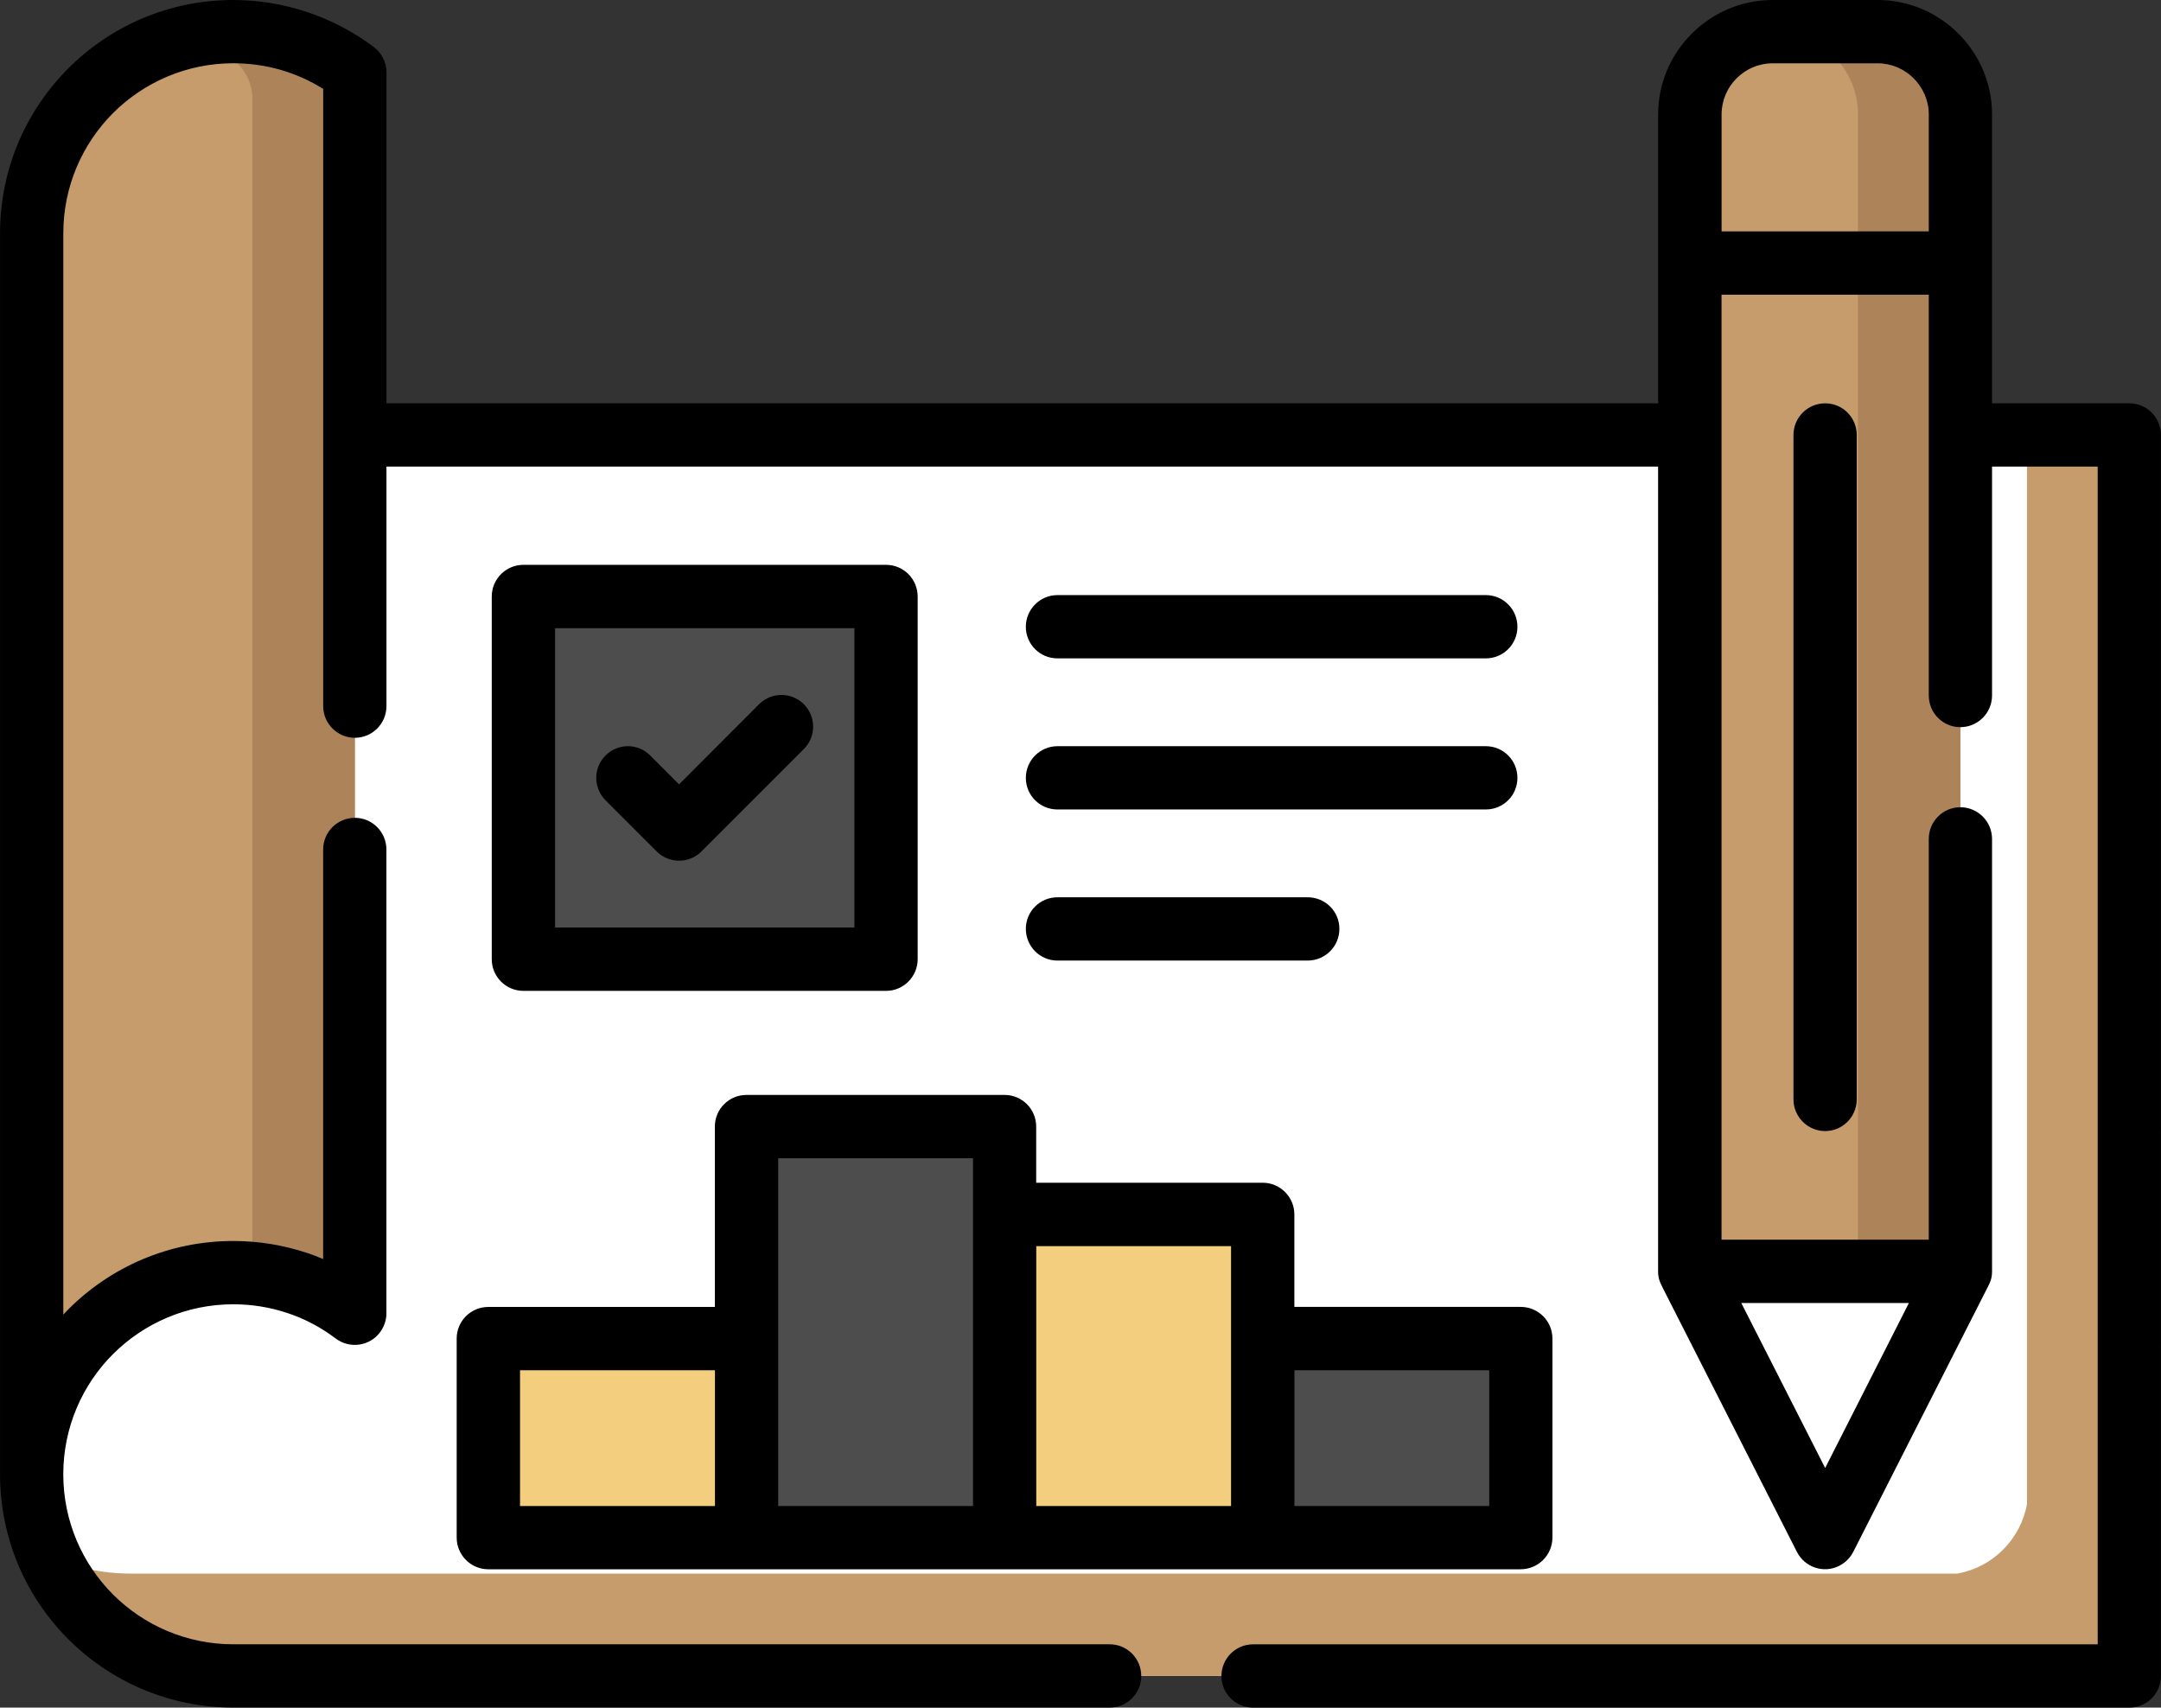
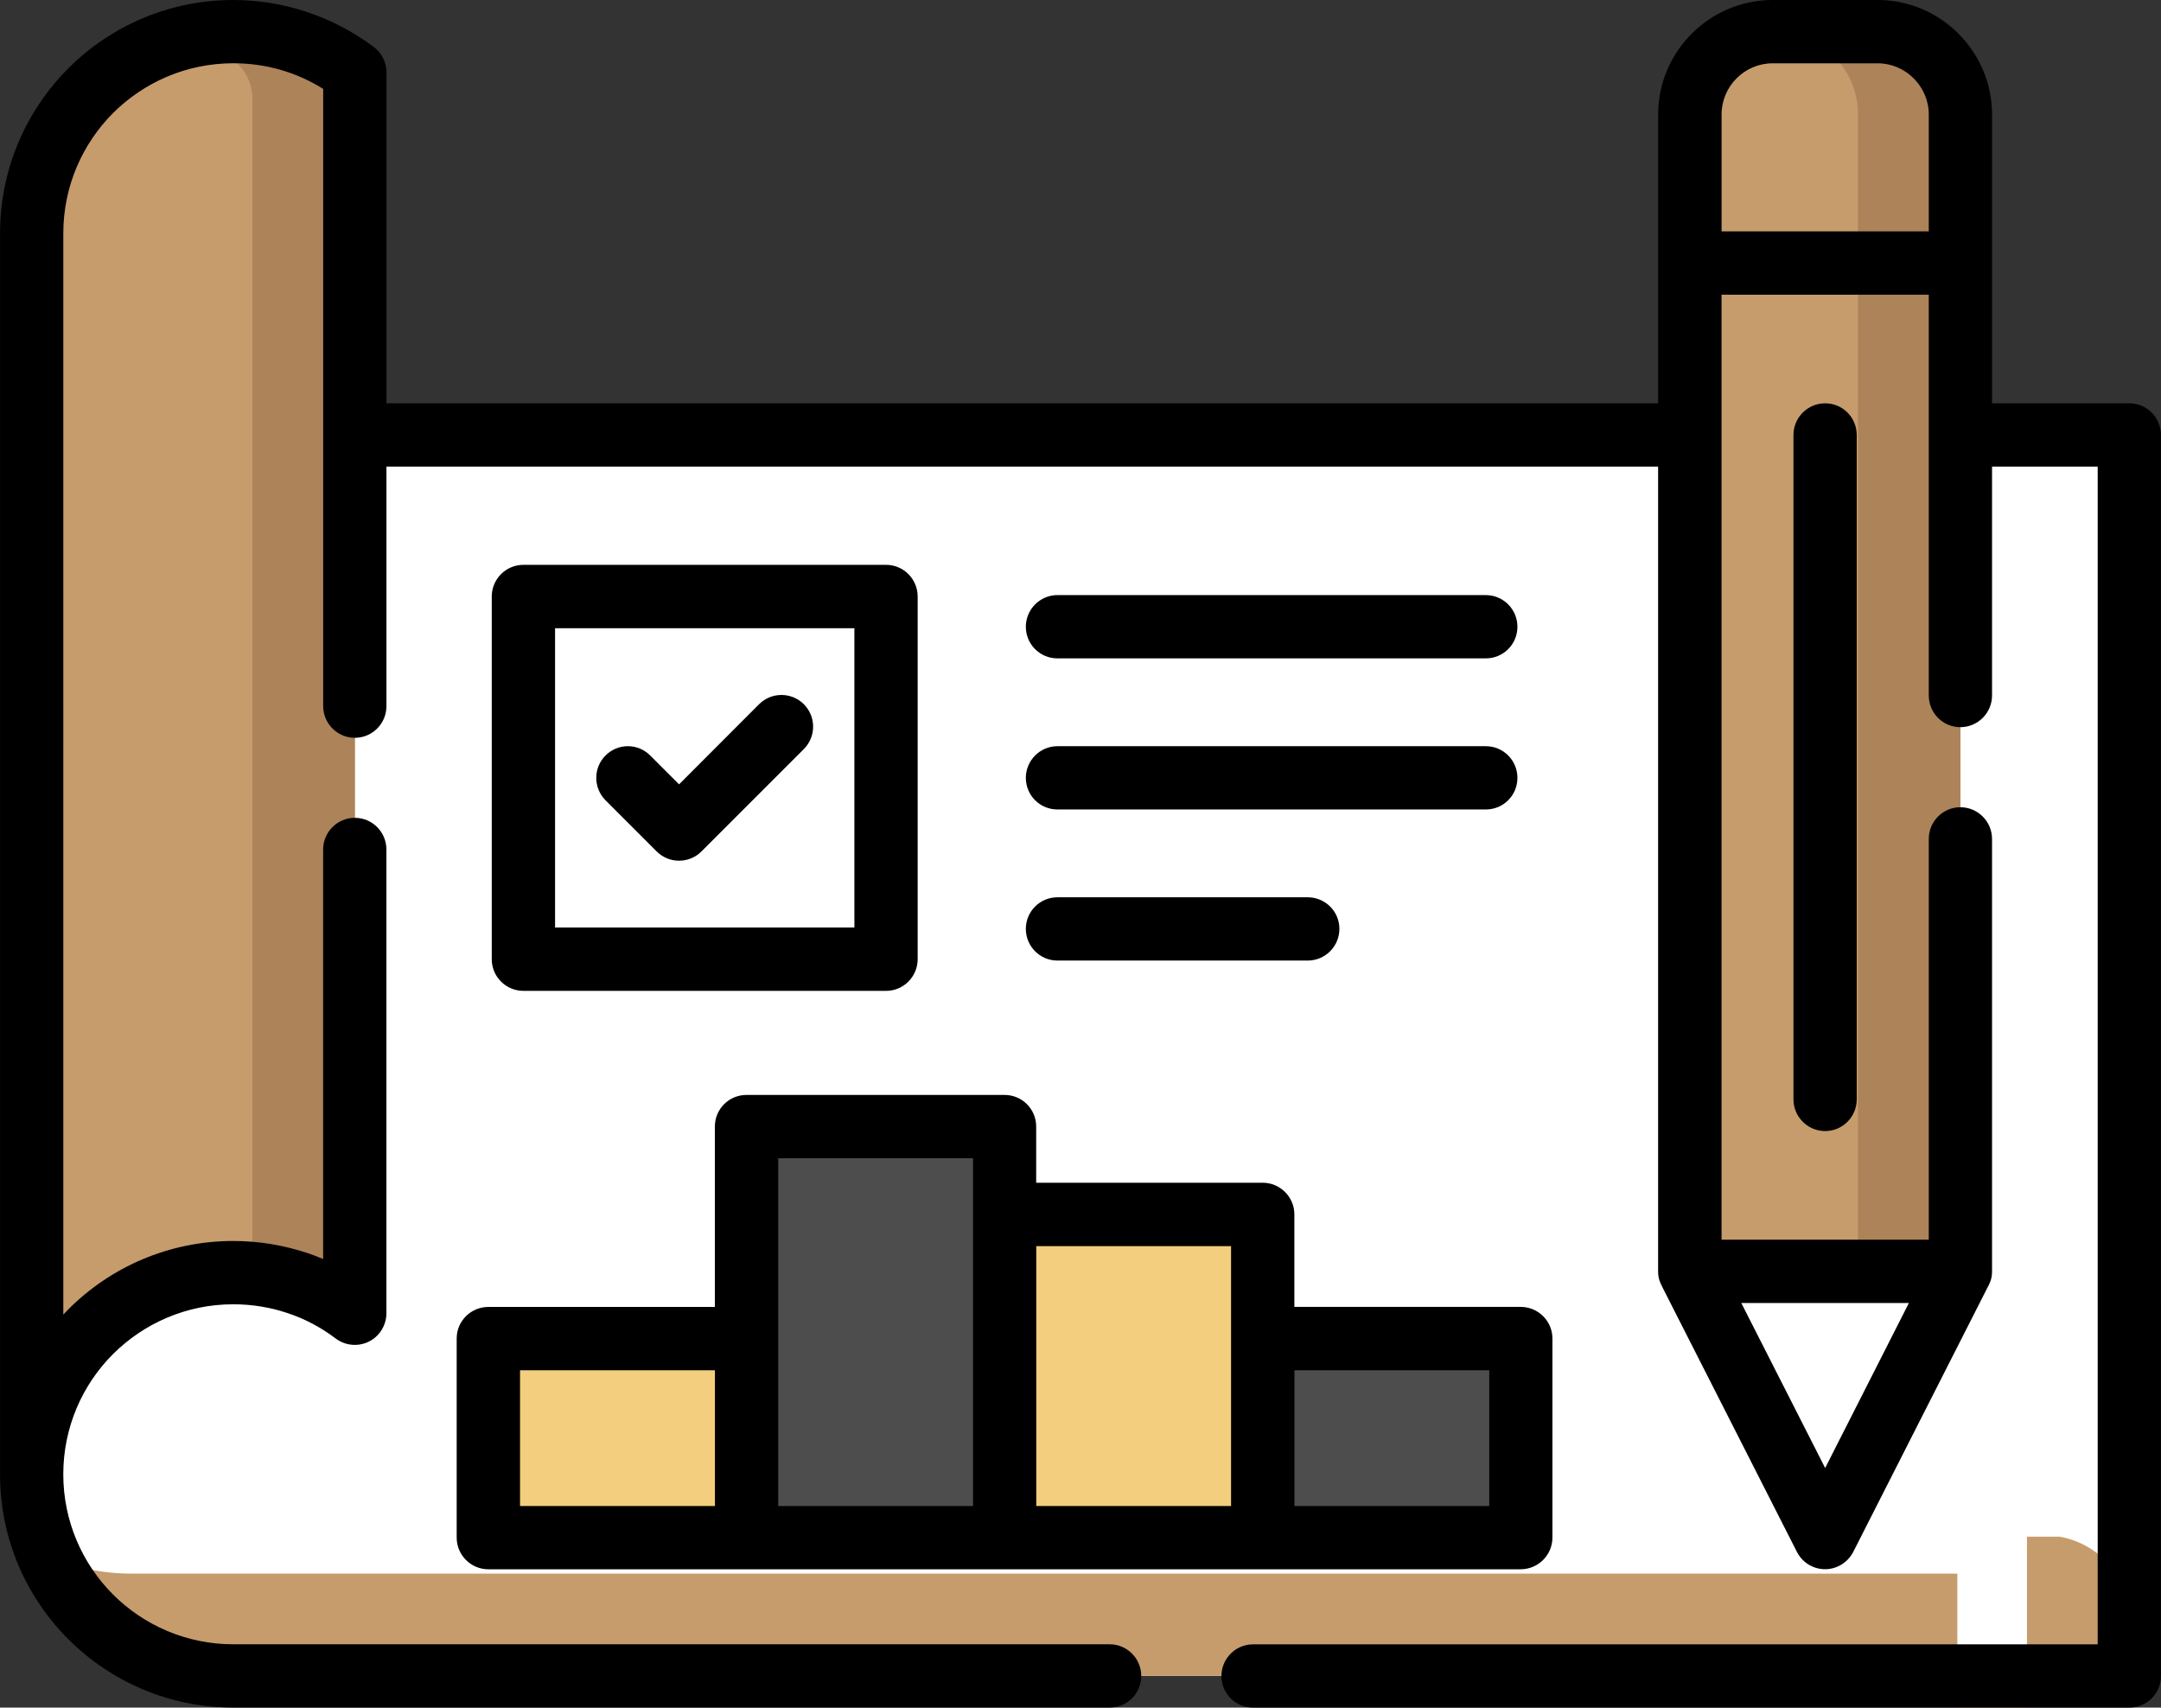
<svg xmlns="http://www.w3.org/2000/svg" id="Capa_1" data-name="Capa 1" viewBox="0 0 512 404.59">
  <rect x="0" y="0" width="512" height="404.59" fill="#333333" stroke="none" />
  <defs>
    <style>
      .cls-1 {
        fill: #ad8359;
      }

      .cls-1, .cls-2, .cls-3, .cls-4, .cls-5 {
        fill-rule: evenodd;
      }

      .cls-2 {
        fill: #fff;
      }

      .cls-3 {
        fill: #c69c6d;
      }

      .cls-4 {
        fill: #4d4d4d;
      }

      .cls-5 {
        fill: #f2ce7e;
      }
    </style>
  </defs>
  <g>
    <path class="cls-2" d="M7.51,103.07H488.02c8.39,1.47,15,8.11,16.5,16.5V380.61c-1.5,8.39-8.11,14.99-16.5,16.5H55.28c-26.39,0-47.76-21.4-47.76-47.79V103.07h0Z" />
    <path class="cls-3" d="M55.28,7.51C28.89,7.51,7.51,28.89,7.51,55.28V349.31c0-26.39,21.37-47.76,47.76-47.76,8.73,0,16.78,2.01,23.7,6.27,2.35,1.45,5.1-.14,5.1-3.12V23.25c0-2.89-1.5-7.48-5.81-9.86-6.83-3.77-14.63-5.87-22.99-5.87h0Z" />
-     <path class="cls-4" d="M131.27,141.34h71.38c4,0,7.29,3.29,7.29,7.29v71.35c0,4.02-3.29,7.29-7.29,7.29h-71.38c-4,0-7.26-3.26-7.26-7.29v-71.35c0-4,3.26-7.29,7.26-7.29h0Z" />
    <path class="cls-3" d="M464.46,62.31l-33.48-10.18-30.61,10.18v238.9l32.23,8.39,31.86-8.39V62.31Z" />
    <path class="cls-2" d="M436.46,356.35l11.99-23.58,16.02-31.55h-64.09l16.02,31.55,11.99,23.58c1.79,3.54,6.29,3.54,8.08,0h0Z" />
    <path class="cls-3" d="M464.46,62.31V27.1c0-10.77-8.82-19.59-19.59-19.59h-24.89c-10.8,0-19.62,8.82-19.62,19.59V62.31h64.09Z" />
    <path class="cls-5" d="M127.99,364.31h48.87l8.02-26.53-8.02-20.64h-48.87c-6.24,1.11-11.17,6.04-12.27,12.3v22.59c1.11,6.24,6.04,11.17,12.27,12.27h0Z" />
    <path class="cls-4" d="M176.86,364.31h61.17l8.36-30.16-8.36-46.4v-8.53c-1.1-6.27-6.04-11.2-12.3-12.3h-36.57c-6.26,1.11-11.2,6.04-12.3,12.3v85.1h0Z" />
    <path class="cls-5" d="M238.03,364.31h61.14l6.18-20.32-6.18-26.84v-17.12c-1.11-6.24-6.04-11.17-12.3-12.27h-48.84v76.56Z" />
    <path class="cls-4" d="M299.17,364.31h48.87c6.24-1.11,11.17-6.04,12.27-12.27v-22.59c-1.11-6.27-6.04-11.2-12.27-12.3h-48.87v47.17Z" />
-     <path class="cls-3" d="M463.75,372.84H31.01c-6.92,0-13.47-1.48-19.39-4.11,7.43,16.72,24.18,28.37,43.65,28.37H488.02c8.39-1.5,15-8.11,16.5-16.5V119.57c-1.5-8.39-8.11-15.02-16.5-16.5h-7.77v253.27c-1.5,8.39-8.11,15-16.5,16.5h0Z" />
+     <path class="cls-3" d="M463.75,372.84H31.01c-6.92,0-13.47-1.48-19.39-4.11,7.43,16.72,24.18,28.37,43.65,28.37H488.02c8.39-1.5,15-8.11,16.5-16.5c-1.5-8.39-8.11-15.02-16.5-16.5h-7.77v253.27c-1.5,8.39-8.11,15-16.5,16.5h0Z" />
    <path class="cls-1" d="M59.81,103.07v198.65c6.97,.6,13.44,2.58,19.16,6.09,2.35,1.45,5.1-.14,5.1-3.12V23.24c0-2.89-1.5-7.48-5.81-9.86-6.83-3.77-14.63-5.87-22.99-5.87-4.17,0-8.25,.54-12.1,1.53,3.8,1.02,7.43,2.47,10.83,4.34,4.31,2.38,5.81,6.97,5.81,9.86V103.07h0Z" />
    <path class="cls-1" d="M440.2,62.31v238.9h24.27V62.31h-24.27Z" />
    <path class="cls-1" d="M440.2,27.1V62.31h24.27V27.1c0-10.77-8.82-19.59-19.59-19.59h-24.29c10.8,0,19.62,8.82,19.62,19.59Z" />
  </g>
  <path d="M456.98,54.82V27.1c0-3.32-1.39-6.35-3.57-8.53-2.21-2.21-5.22-3.57-8.53-3.57h-24.89c-3.35,0-6.35,1.36-8.56,3.57-2.18,2.18-3.54,5.22-3.54,8.53v27.72h49.1ZM143.46,189.61c-2.92-2.95-2.92-7.68,0-10.6,2.92-2.95,7.68-2.95,10.6,0l6.83,6.83,18.96-18.99c2.92-2.92,7.68-2.92,10.6,0s2.95,7.68,0,10.63l-24.26,24.26c-2.92,2.92-7.68,2.92-10.6,0l-12.13-12.13ZM424.92,103.07c0-4.14,3.35-7.51,7.51-7.51s7.48,3.37,7.48,7.51v157.41c0,4.14-3.35,7.51-7.48,7.51s-7.51-3.37-7.51-7.51V103.07Zm-118.23,253.76h46.15v-32.17h-46.15v32.17Zm53.63,14.99H115.71c-4.14,0-7.51-3.37-7.51-7.51v-47.17c0-4.14,3.37-7.48,7.51-7.48h53.66v-42.75c0-4.14,3.35-7.48,7.48-7.48h61.17c4.14,0,7.48,3.35,7.48,7.48v13.32h53.66c4.14,0,7.51,3.37,7.51,7.51v21.91h53.63c4.14,0,7.51,3.35,7.51,7.48v47.17c0,4.14-3.37,7.51-7.51,7.51h0Zm-114.8-14.99h46.15v-61.57h-46.15v61.57Zm-61.14,0h46.15v-82.4h-46.15v82.4Zm-61.17,0h46.18v-32.17h-46.18v32.17ZM91.56,95.56H392.86V27.1c0-7.46,3.06-14.23,7.96-19.13C405.73,3.06,412.5,0,419.99,0h24.89c7.45,0,14.23,3.06,19.13,7.97s7.96,11.68,7.96,19.13V95.56h32.54c4.14,0,7.48,3.37,7.48,7.51V397.11c0,4.14-3.35,7.48-7.48,7.48h-207.64c-4.14,0-7.48-3.35-7.48-7.48s3.35-7.51,7.48-7.51h200.13V110.55h-25.03v54.23c0,4.14-3.37,7.51-7.51,7.51s-7.48-3.37-7.48-7.51V69.82h-49.1v223.91h49.1v-94.96c0-4.14,3.35-7.51,7.48-7.51s7.51,3.37,7.51,7.51v102.44c0,1.81-.48,2.72-1.28,4.25l-31.58,62.19c-.71,1.39-1.84,2.58-3.35,3.35-3.68,1.87-8.16,.37-10.03-3.32l-31.69-62.36c-.74-1.5-1.19-2.35-1.19-4.11V110.55H91.56v56.75c0,4.14-3.35,7.51-7.48,7.51s-7.51-3.37-7.51-7.51V21.06c-6.43-4.02-13.69-6.07-21.29-6.07-11.11,0-21.17,4.51-28.49,11.79-7.28,7.31-11.79,17.38-11.79,28.49V311.47c.4-.43,.79-.85,1.19-1.25,10.01-10.01,23.84-16.19,39.09-16.19,6.1,0,11.99,1.02,17.57,2.86,1.25,.42,2.5,.91,3.71,1.42v-97.03c0-4.14,3.37-7.51,7.51-7.51s7.48,3.37,7.48,7.51v109.9c0,1.56-.51,3.15-1.53,4.51-2.47,3.29-7.17,3.94-10.49,1.45-3.43-2.61-7.31-4.68-11.45-6.04-3.97-1.33-8.28-2.07-12.81-2.07-11.11,0-21.17,4.51-28.49,11.79-7.28,7.28-11.79,17.38-11.79,28.49s4.51,21.2,11.79,28.49c7.31,7.29,17.38,11.79,28.49,11.79h207.64c4.14,0,7.48,3.37,7.48,7.51s-3.35,7.48-7.48,7.48H55.28c-15.25,0-29.08-6.18-39.09-16.19-10.01-10.01-16.18-23.81-16.18-39.09V55.28c0-15.25,6.18-29.08,16.18-39.09C26.19,6.18,40.02,0,55.28,0c11.82,0,23.44,3.85,32.94,10.89,2.01,1.36,3.35,3.66,3.35,6.26V95.56h0Zm360.71,213.17h-39.71l19.87,39.09,19.84-39.09Zm-100.23-167.73c4.14,0,7.48,3.37,7.48,7.51s-3.35,7.48-7.48,7.48h-101.51c-4.14,0-7.48-3.35-7.48-7.48s3.35-7.51,7.48-7.51h101.51Zm-42.21,71.6c4.17,0,7.51,3.35,7.51,7.48s-3.35,7.51-7.51,7.51h-59.3c-4.14,0-7.48-3.37-7.48-7.51s3.35-7.48,7.48-7.48h59.3Zm42.21-35.8c4.14,0,7.48,3.35,7.48,7.51s-3.35,7.48-7.48,7.48h-101.51c-4.14,0-7.48-3.35-7.48-7.48s3.35-7.51,7.48-7.51h101.51Zm-228.02-42.97h85.92c4.14,0,7.48,3.37,7.48,7.51v85.92c0,4.14-3.35,7.51-7.48,7.51H124.02c-4.17,0-7.51-3.37-7.51-7.51v-85.92c0-4.14,3.35-7.51,7.51-7.51Zm78.41,15.02h-70.92v70.92h70.92v-70.92Z" />
</svg>